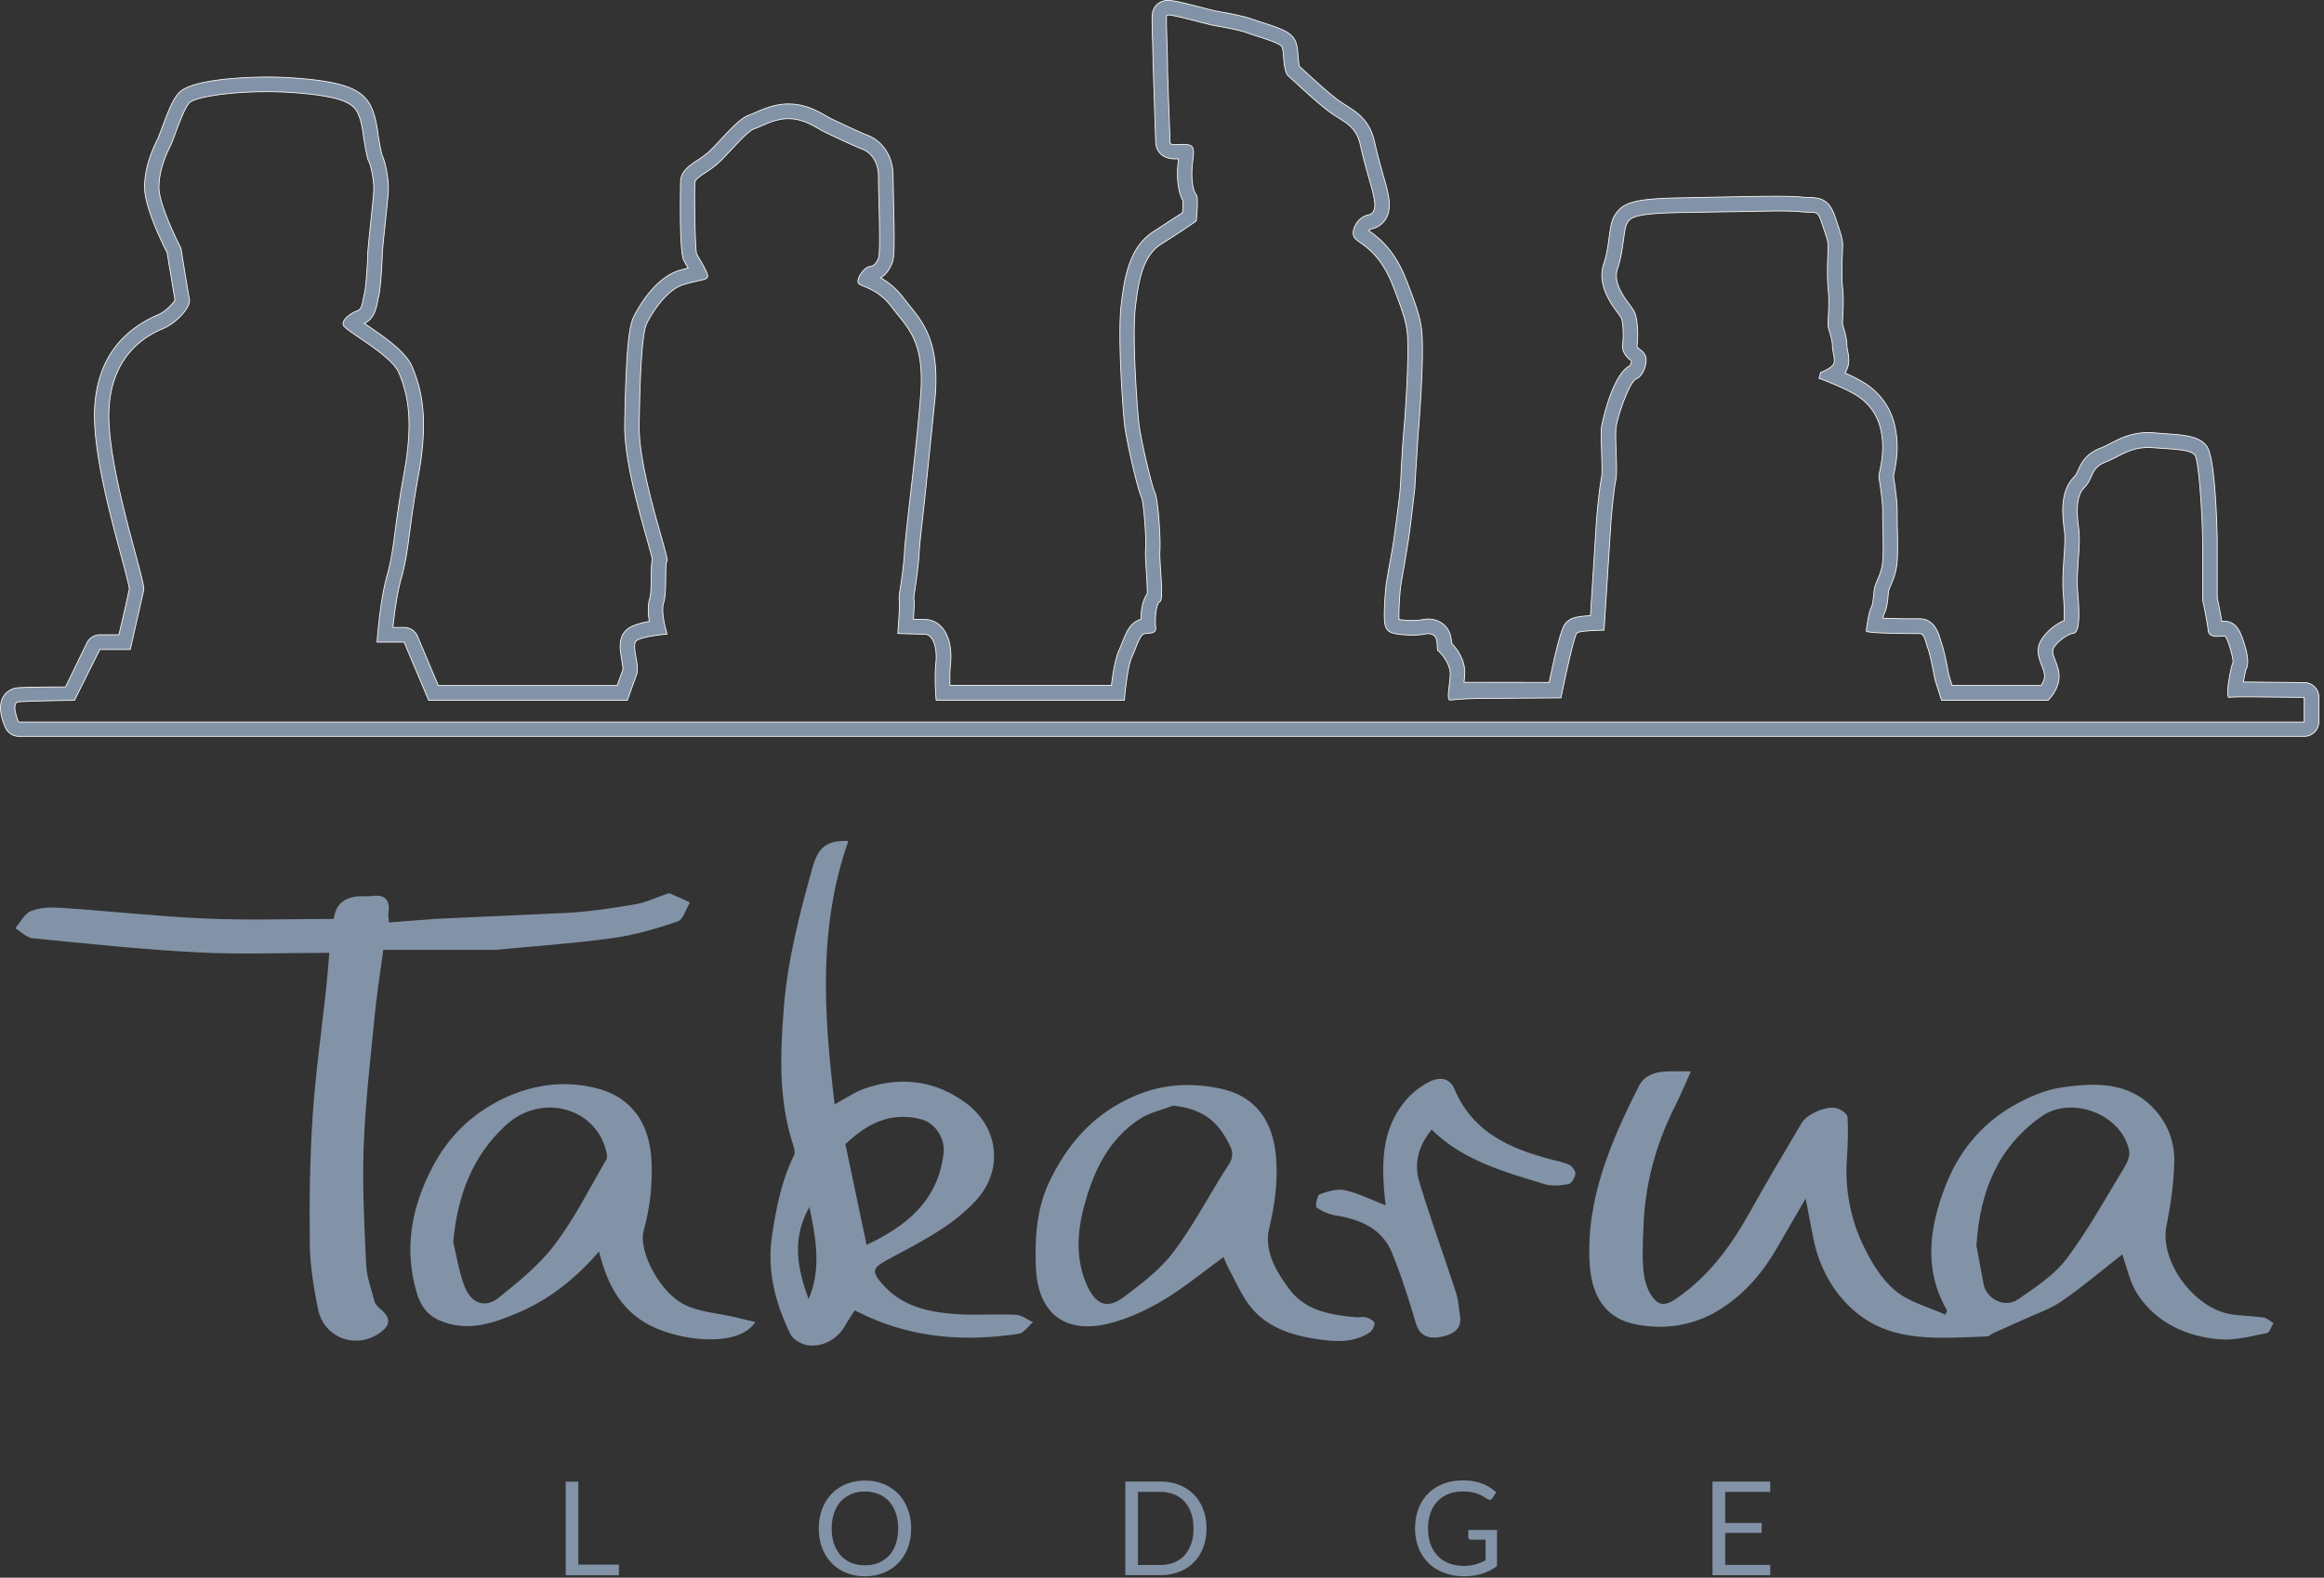
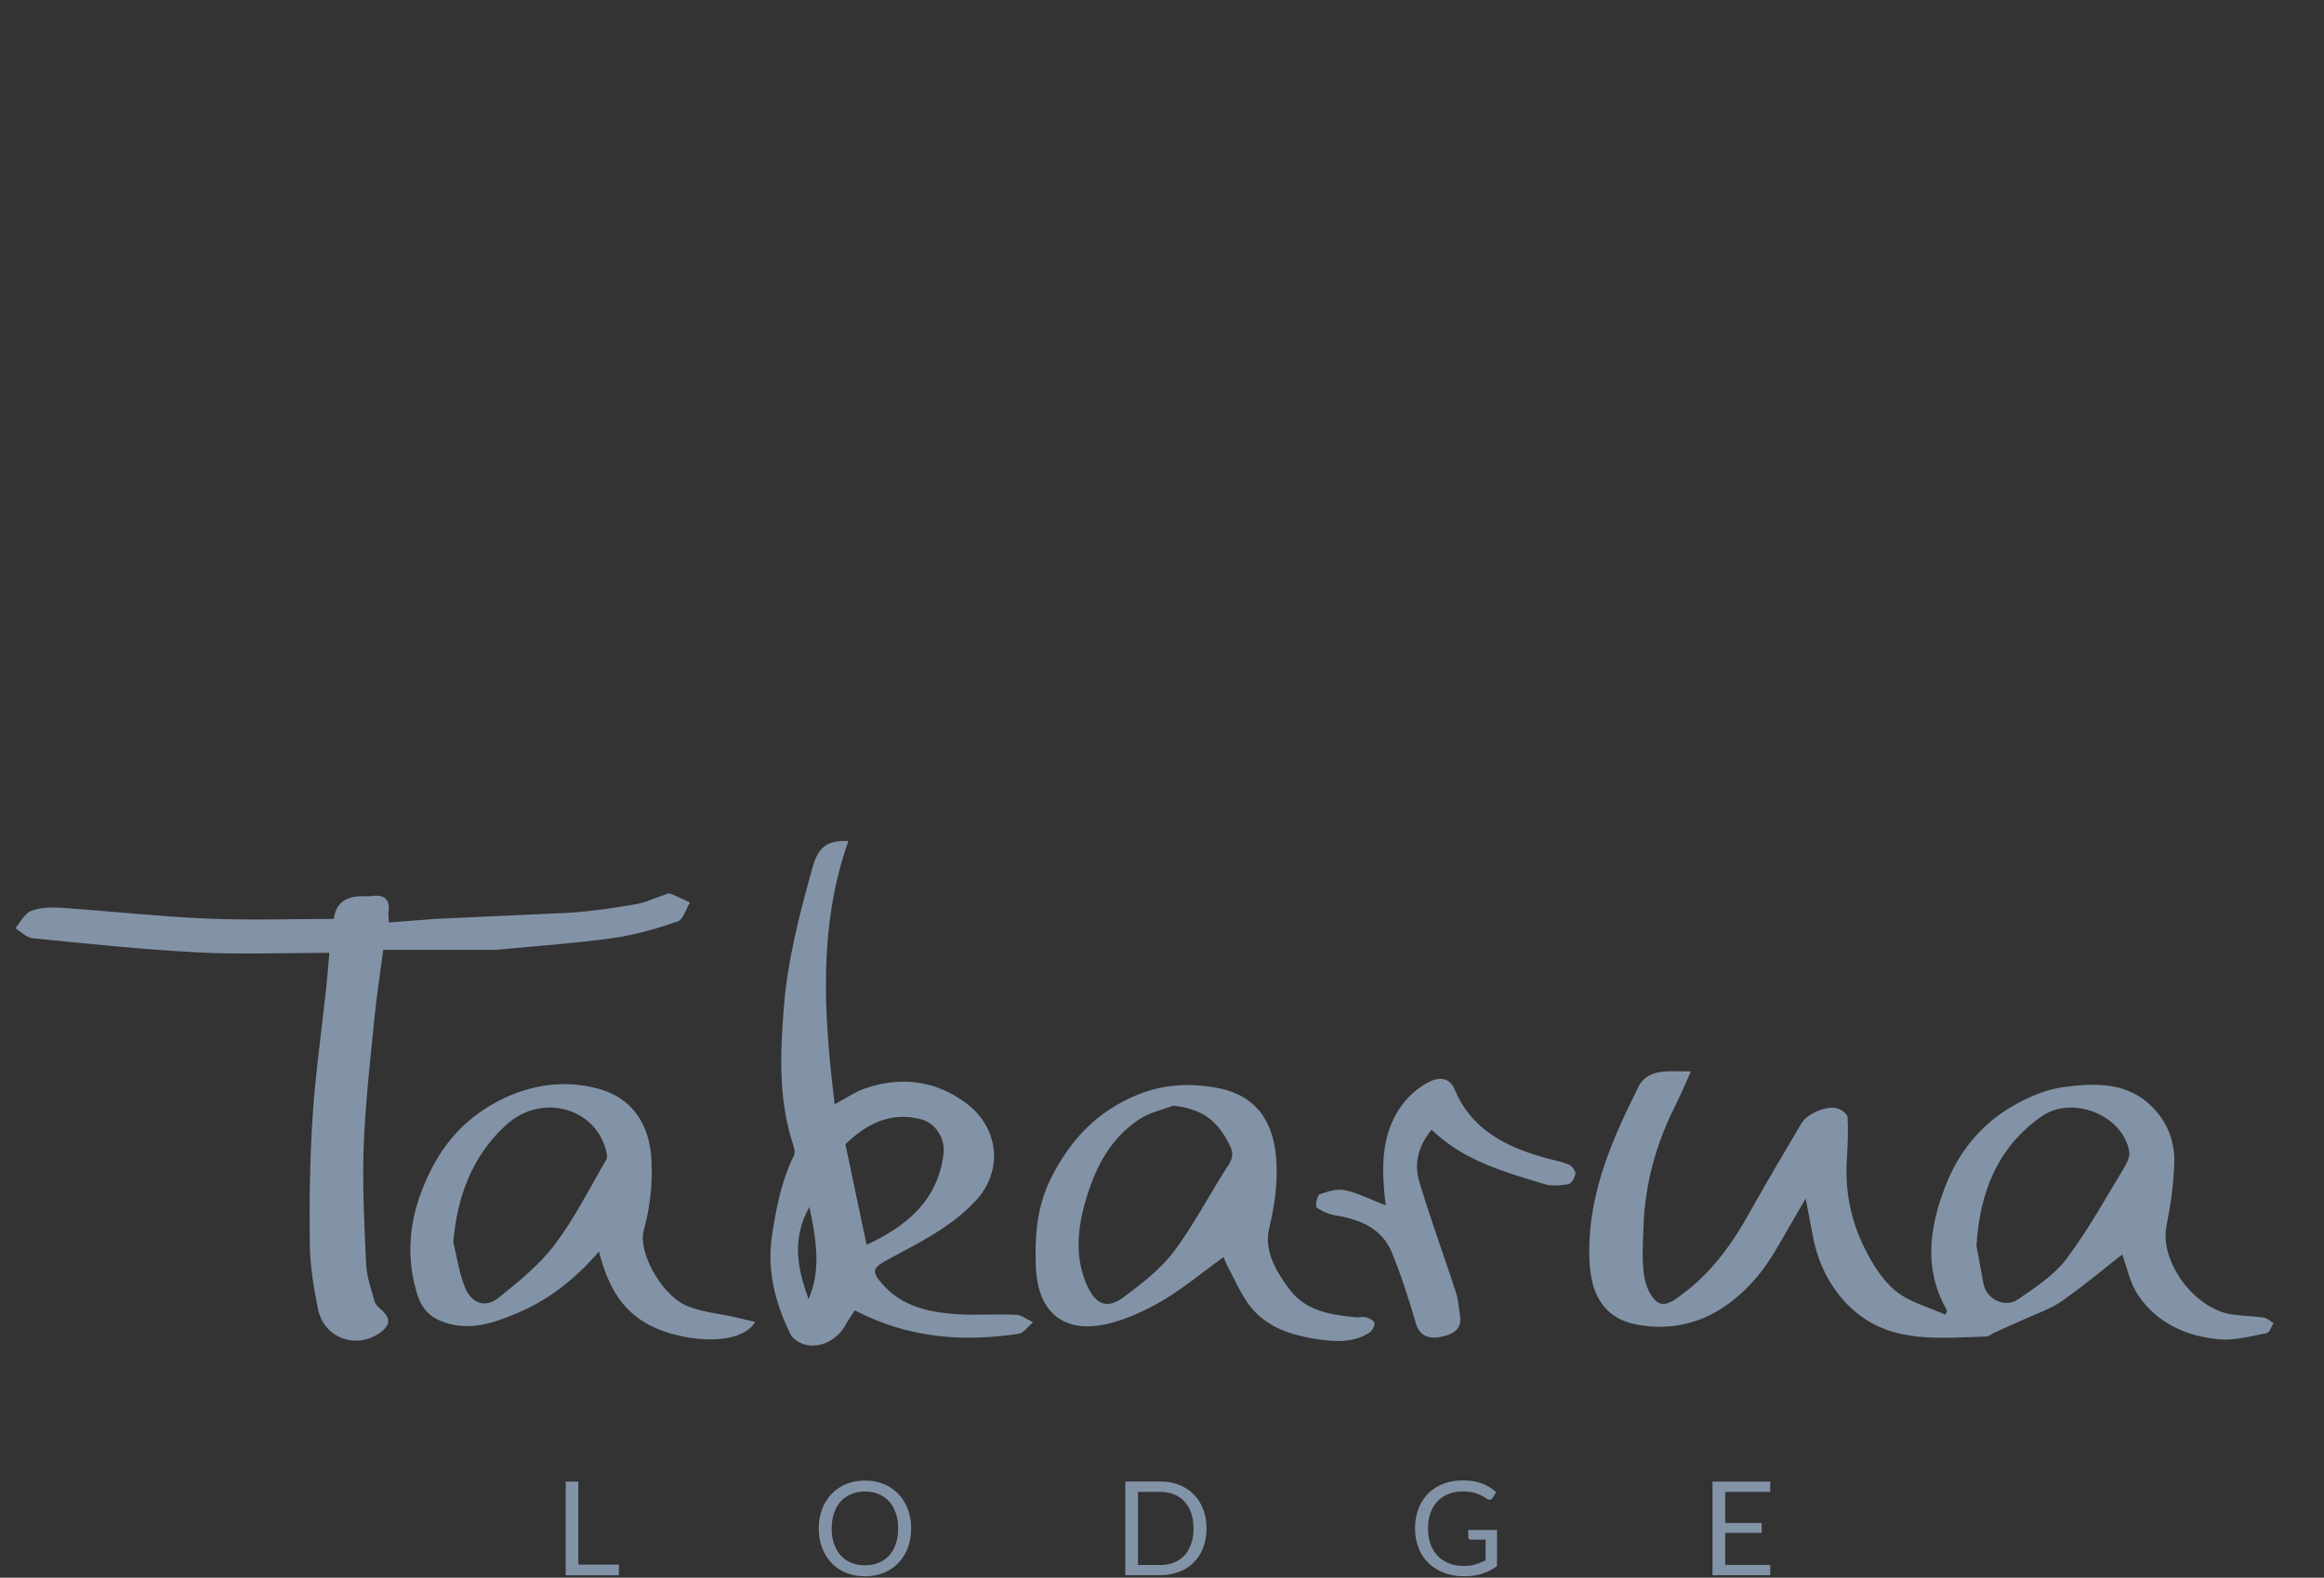
<svg xmlns="http://www.w3.org/2000/svg" width="100%" height="100%" viewBox="0 0 296 201" fill-rule="nonzero" stroke-linejoin="round" stroke-miterlimit="2" fill="#8393a7">
  <rect x="0" y="0" width="296" height="201" fill="#333333" stroke="none" />
-   <path d="M148.792.05c-1.1 0-1.716.68-1.93 1.314-.147.446-.16.735-.053 4.2l.068 2.75.224 7.066.098 2.734c0 .794.525 2.135 2.498 2.135l.4-.01-.104 1.096c-.045.7-.107 2.894.676 4.233.012.328-.01.907-.057 1.53L147 29.453c-3.104 1.922-3.78 5.72-4.204 9.44-.47 4.102.25 13.557.434 15.175.2 1.842 1.583 8.046 2.194 9.387.266.84.6 5.2.487 6.537-.05.655.018 1.68.095 2.867.053.833.14 2.135.115 2.787-.656.9-.798 2.277-.8 3.263-1.353.337-1.88 1.684-2.354 2.876-.14.352-.283.718-.442 1.07-.484 1.045-.792 3-.966 4.465h-20.56c-.026-.807-.03-1.796.063-2.685.2-2.03-.195-3.7-1.116-4.73-.57-.63-1.325-.977-2.126-.977-.346 0-.906-.016-1.47-.033l.092-1.884c0-.343-.023-.558-.038-.7-.012-.1-.02-.146.023-.473.023-.192.065-.467.115-.804.17-1.154.454-3.085.543-4.824.042-.85.325-3.34.653-6.225l1.387-13.56c.523-6.794-1.488-9.28-3.266-11.47l-.758-.963c-.998-1.332-2.062-2.114-2.947-2.6.7-.393 1.1-1.016 1.443-1.798.308-.712.367-1.822.207-8.256l-.056-2.918c0-3.236-2.082-4.792-3.3-5.202-.487-.166-3.702-1.654-4.712-2.162-.148-.073-.316-.17-.502-.28-.975-.563-2.442-1.417-4.424-1.526a7.89 7.89 0 0 0-.375-.01c-1.742 0-3.254.667-4.252 1.107-.274.12-.534.233-.7.286-1.027.343-2.075 1.426-3.696 3.162-.564.605-1.1 1.176-1.5 1.535-.45.414-.992.774-1.47 1.096-.992.66-1.925 1.282-2.12 2.442-.012.07-.228 9.06.388 10.287a12.31 12.31 0 0 0 .381.671l.188.324c-.308.074-.653.166-1.04.274-3.174.907-5.306 4.75-5.885 5.9-.587 1.175-.988 3.883-1.163 13.72-.08 4.355 1.766 10.863 2.87 14.756l.652 2.4c-.123.546-.13 1.258-.142 2.276-.01.788-.026 2.253-.165 2.666-.295.892-.24 2.03-.083 3.03-1.08.192-2.103.476-2.68.9-1.35.962-1.055 2.678-.84 3.933.07.4.187 1.07.156 1.317l-.73 2.017h-22.78l-2.646-6.27c-.288-.684-.96-1.13-1.703-1.132h-1.427c.177-1.738.5-4.3 1.054-6.22.564-2.008.783-3.65 1.08-5.927.24-1.804.534-4.048 1.113-7.23 1.313-7.237.413-10.88-.756-13.74-.756-1.848-3.03-3.505-5.705-5.326l-.428-.293c1.278-.593 1.54-2.02 1.687-2.8.03-.184.067-.372.1-.484.313-1.102.5-4.993.5-5.568.006-.352.2-2.3.36-3.724l.4-4.016c.112-1.663-.337-3.922-.817-4.9-.1-.375-.33-1.585-.484-2.565-.057-.53-.322-2.63-1.1-3.948-1.2-1.984-3.712-2.837-9.638-3.263a49.91 49.91 0 0 0-3.438-.118c-.945 0-9.27.057-11.138 1.964-.794.8-1.42 2.4-2.22 4.562l-.5 1.294c-.467.93-1.703 3.404-1.703 6.212 0 2.492 2.155 6.942 2.87 8.345l.998 6.024c-.248.502-1.248 1.5-2.1 1.865-5.026 2.153-7.748 6.07-8.117 11.658-.35 5.256 1.893 13.604 3.378 19.125.445 1.662.947 3.537 1.03 4.128-.187.986-.856 3.877-1.33 5.882h-2.416c-.7 0-1.355.407-1.665 1.042L8.346 87.52c-1.964.006-5.276.026-6.133.112-.765.077-1.42.496-1.8 1.148-.688 1.193-.218 2.806.296 3.948.302.66.96 1.086 1.687 1.086h291.098a1.86 1.86 0 0 0 1.852-1.848V88.81a1.86 1.86 0 0 0-1.819-1.848l-6.886-.07-.9.003c.097-.626.23-1.28.324-1.606.248-.45.46-1.308-.393-3.794-.343-.995-.73-1.913-1.694-2.235a2.2 2.2 0 0 0-.727-.112c-.076 0-.168.006-.27.012a60.14 60.14 0 0 0-.579-2.977v-7.23c0-.1-.14-10.414-1.314-12.06-.96-1.344-2.748-1.465-5.456-1.647l-1.275-.1a9.79 9.79 0 0 0-.75-.03c-2.123 0-3.525.72-4.762 1.355-.455.232-.883.454-1.33.626-1.9.735-2.454 1.978-2.825 2.802-.187.4-.293.638-.506.85-1.9 1.9-1.488 5.06-1.236 6.944.105.8.018 2.108-.07 3.385-.104 1.5-.2 3.032-.1 4.408.178 2.046.16 3.073.112 3.58-1.34.56-2.654 1.82-3.095 2.844-.45 1.058-.067 2.044.242 2.838.195.502.396 1.02.37 1.456-.03.404-.23.812-.43 1.12h-11.342l-.413-1.305c-.156-.856-.6-3.156-.93-4.054-.062-.172-.115-.352-.168-.53-.23-.782-.77-2.6-2.64-2.6a124.42 124.42 0 0 1-4.666-.073 5.58 5.58 0 0 1 .106-.438c.35-.717.48-1.334.588-2.772.026-.32.133-.584.34-1.063.283-.662.676-1.568.78-2.924.104-1.322.06-3.118.023-4.56l-.02-1.763c.045-1.226-.334-3.75-.47-4.545a14.89 14.89 0 0 1 .095-.502c.184-.927.5-2.474.328-4.334-.246-2.82-1.353-4.97-3.4-6.57-.797-.626-2.052-1.264-3.206-1.78.706-1 .48-2.152.34-2.876-.038-.204-.088-.452-.088-.567 0-.86-.257-1.73-.443-2.365-.047-.156-.092-.298-.117-.413-.004-.165.018-.56.035-.883.05-.995.123-2.36-.023-3.747-.154-1.465-.06-3.623-.016-4.66l.027-.747c0-.76-.26-1.523-.727-2.915l-.23-.685c-.688-2.06-1.672-2.466-3.245-2.492-.28-.003-.597-.01-.998-.053-.635-.07-1.68-.104-3.292-.104-2.156 0-4.988.06-7.988.12l-4.033.08c-5.95.104-7.55.54-8.574 2.33-.375.655-.496 1.526-.662 2.73-.146 1.074-.315 2.3-.664 3.283-.924 2.646.83 5.043 1.775 6.33.177.245.348.476.434.617.242.48.3 2.436.207 3.07-.2.892.145 1.7 1.024 2.37.026.02.06.045.085.068-.032.194-.14.47-.236.608-2.246 1.137-3.566 7.417-3.602 7.866-.057.714-.018 1.88.02 3.118.032 1.007.085 2.7.015 3.097-.248 1.122-.576 4.276-.682 5.864l-.756 11.882c-2.094.1-2.516.43-2.817.653-.562.42-.942.705-2.442 7.85l-10.842-.012c.05-.425.092-.87.092-1.3 0-1.532-.9-2.88-1.67-3.66-.038-.72-.2-1.993-1.417-2.685-.487-.277-.98-.413-1.5-.413-.295 0-.552.04-.803.083-.3.047-.664.103-1.25.103-.15 0-.32-.006-.5-.012-.63-.03-1.007-.076-1.225-.115-.048-.705.025-2.486.177-3.992.044-.45.257-1.617.46-2.75l.6-3.667.23-1.742.535-4.494.123-2.193.305-4.77c.227-2.52.546-7.57.546-10.506 0-3.22-.07-4.08-2.067-9.183-1.53-3.912-3.587-5.395-4.7-6.192-.018-.012-.035-.023-.053-.038a.65.65 0 0 1 .244-.216 2.79 2.79 0 0 0 1.844-1.192c.817-1.23.47-2.788.266-3.718-.095-.416-.27-1.04-.494-1.824-.354-1.256-.797-2.817-1.12-4.306-.608-2.802-2.203-3.8-3.608-4.698a19.28 19.28 0 0 1-.813-.528c-1.178-.806-3.15-2.622-4.33-3.705l-.827-.753c-.1-.32-.147-.992-.18-1.373-.073-.854-.133-1.527-.478-2.103-.544-.907-1.636-1.332-4.185-2.153l-1.078-.356c-1.213-.44-2.955-.753-4.228-.98l-.38-.07c-.33-.06-1.157-.27-1.958-.48-2.34-.6-3.52-.886-4.224-.886m0 1.852c.87 0 4.796 1.146 5.858 1.34 1.184.215 3.124.537 4.3.97s3.986 1.184 4.308 1.724.1 3.12.862 3.77 3.768 3.555 5.492 4.738 3.12 1.615 3.66 4.093 1.4 5.167 1.615 6.14.538 2.478-.646 2.7-2.155 1.725-1.83 2.692 3.016 1.294 4.955 6.245 1.938 5.602 1.938 8.5-.322 7.97-.538 10.338-.325 5.492-.43 6.998-.537 4.418-.753 6.14-.972 5.386-1.078 6.464-.325 3.983-.1 4.846.647 1.184 2.9 1.293a12.27 12.27 0 0 0 .587.015c1.16 0 1.647-.186 2.053-.186.194 0 .368.044.6.17.756.43.324 1.828.646 2.044s1.508 1.6 1.508 2.885c0 1.278-.527 3.354-.018 3.354h.018c.178 0 1.772-.2 3.83-.2l10.275-.077s1.615-7.952 2.047-8.273 3.445-.346 3.445-.346l.863-13.583c.108-1.614.43-4.636.646-5.604s-.107-5.064 0-6.467 1.725-6.03 2.583-6.354 1.5-2.052 1.187-2.9-1.187-.966-1.077-1.396.216-3.34-.43-4.415-2.8-3.233-2.047-5.386.754-4.95 1.185-5.707.862-1.3 7-1.4l11.988-.2c1.4 0 2.486.026 3.088.094 1.938.216 2.152-.324 2.7 1.3s.862 2.478.862 3.015-.216 3.555 0 5.602-.106 4.198 0 4.74.54 1.614.54 2.474.538 1.94 0 2.478-1.5.862-1.5.862l-.215.753s3.877 1.4 5.383 2.587 2.477 2.8 2.692 5.276-.537 4.306-.43 4.846.508 3.23.47 4.308.154 4.3.004 6.245-1 2.584-1.12 3.986-.216 1.722-.43 2.152-.54 2.478-.54 2.8 6.14.324 6.785.324.753 1.075 1.078 1.938.86 3.854.86 3.854l.86 2.707h13.57s1.3-1.234 1.396-2.85-1.075-2.933-.753-3.688 1.725-1.896 2.587-2.005.753-2.832.537-5.3.4-5.938.15-7.878-.477-4.208.7-5.393.753-2.48 2.693-3.236c1.792-.696 3.032-1.854 5.42-1.854a9.16 9.16 0 0 1 .608.02c2.8.216 4.83.216 5.368.97s.972 8.3.972 10.983v7.433s.6 2.692.705 3.877c.063.658.614.782 1.148.782.328 0 .646-.044.842-.044.048-.002.096.003.142.015.32.106 1.226 3.12 1 3.446-.2.318-1.004 4.352-.452 4.352.01 0 .018-.003.03-.003.2-.05 1.294-.064 2.67-.064l6.854.067v3.154H2.372s-1.075-2.475 0-2.584c1.004-.1 6.315-.192 7.03-.192h.08l3.23-6.475h3.877l1.722-7.58c.216-1.293-4.898-15.96-4.414-23.285s5.5-9.432 6.998-10.078 3.445-2.616 3.23-3.694-1.074-6.478-1.074-6.478-2.803-5.393-2.803-7.764 1.078-4.526 1.5-5.386 1.54-4.526 2.385-5.4c.7-.702 4.982-1.405 9.818-1.405a47.94 47.94 0 0 1 3.305.112c6.03.43 7.538 1.293 8.185 2.37s.86 3.23.86 3.23.43 2.8.646 3.12.756 2.37.646 3.986-.753 7.106-.753 7.86-.215 4.3-.43 5.062-.216 1.94-.862 2.155-2.047 1.075-1.83 1.83 6.14 3.768 7.107 6.136 1.94 5.602.647 12.7-1.185 9.543-2.153 13-1.293 8.57-1.293 8.57h3.446l3.123 7.4H79.9l1.187-3.28c.432-1.184-.756-3.794 0-4.332s3.877-.82 3.877-.82-.86-2.726-.43-4.02.106-4.97.43-5.292-3.66-11.317-3.555-17.347.324-11.635.97-12.928 2.477-4.3 4.738-4.955 3.016-.54 3.016-1.077-1.185-2.37-1.4-2.803-.32-8.507-.215-9.153 1.725-1.293 3.015-2.478 3.556-3.983 4.523-4.308c.925-.307 2.53-1.3 4.358-1.3a4.09 4.09 0 0 1 .271.009c1.94.105 3.34 1.184 4.202 1.614s4.308 2.047 4.952 2.263 2.046 1.184 2.046 3.445.325 9.7 0 10.444-.538.97-1.185 1.077-1.615 1.5-1.4 2.047 2.37.537 4.3 3.124 4.198 4.166 3.66 11.182-1.94 17.68-2.046 19.83-.538 4.633-.647 5.492 0 .756 0 1.402-.215 3.66-.215 3.66l3.445.106c.968 0 1.615 1.518 1.4 3.67s.04 4.72.04 4.72h23.974s.324-4.143.968-5.542.972-2.826 1.62-2.932 1.506.04 1.398-.82 0-3.047.538-3.263-.106-5.08 0-6.48-.216-6.576-.646-7.438-1.822-6.897-2.04-8.834-.87-10.987-.438-14.758 1.08-6.677 3.342-8.076 4.412-2.908 4.412-2.908.324-3.015 0-3.34-.644-1.615-.537-3.337.537-2.802-.432-3.018c-.23-.05-.484-.064-.735-.064-.35 0-.7.03-.985.03-.382 0-.647-.05-.647-.286 0-.538-.325-8.186-.325-9.8s-.215-6.03-.105-6.354c.017-.033.075-.047.176-.047" stroke="#fff" stroke-width=".1" />
  <path d="M251.742 158.764l.925 4.97c.505 1.907 2.758 2.915 4.367 1.808 2.2-1.52 4.577-3.06 6.15-5.14 2.734-3.614 4.935-7.637 7.3-11.525.404-.66.844-1.562.7-2.247-.886-4.618-7.3-7.143-11.205-4.37-5.5 3.898-7.825 9.507-8.248 16.505m-3.705 8.256c-3.047-5.202-2.3-10.52-.3-15.78 1.653-4.347 4.496-7.9 8.5-10.25 1.98-1.16 4.246-2.164 6.5-2.472 4.113-.56 8.36-.738 11.6 2.72 1.77 1.884 2.658 4.255 2.605 6.75-.057 2.75-.455 5.52-.998 8.22-.895 4.435 3.496 10.538 8.32 11.253 1.344.197 2.714.204 4.055.4.445.065.84.458 1.26.7-.27.442-.484 1.2-.83 1.275-2 .384-4.084.975-6.077.797-4.157-.372-7.898-2.043-10.313-5.595-1.093-1.606-1.474-3.697-2.044-5.218-2.4 1.88-4.957 4.048-7.694 5.94-1.513 1.046-3.337 1.646-5.032 2.428l-3.63 1.624c-.32.145-.625.454-.944.463-5.74.16-11.746.907-16.55-3.032-2.895-2.37-4.784-5.784-5.528-9.626l-.944-4.928-3.544 6.115c-1.815 3.2-4.13 5.955-7.25 7.948-3.295 2.108-7.02 2.705-10.738 2-4.102-.765-5.756-3.797-5.982-7.78-.467-8.224 2.68-15.44 6.236-22.544.67-1.34 1.925-1.813 3.32-1.914.95-.067 1.907-.015 3.337-.015-.74 1.64-1.314 3.04-1.996 4.388-2.437 4.837-3.85 9.942-4.04 15.363-.074 2.047-.207 4.125.06 6.143.165 1.236.75 2.767 1.67 3.457 1.004.747 2.23-.213 3.302-1.02 3.682-2.77 6.27-6.366 8.48-10.335 2.137-3.838 4.385-7.618 6.623-11.4.738-1.246 3.342-2.312 4.6-1.87.508.178 1.238.7 1.262 1.113.094 1.783.026 3.585-.092 5.37-.268 3.9.5 7.803 2.253 11.303.995 2.008 2.276 4.093 3.975 5.47 1.763 1.43 4.184 2.044 6.318 3.012l.214-.5m-206.055-45.6c-5.722 0-11.238.228-16.73-.056-7.028-.366-14.038-1.107-21.045-1.8-.773-.074-1.477-.833-2.215-1.273.656-.76 1.176-1.87 2.002-2.196 1.158-.455 2.56-.502 3.836-.413 6.145.416 12.277 1.1 18.428 1.37 5.413.236 10.85.05 16.303.05.25-1.88 1.332-2.832 3.487-2.9.42-.012.845.05 1.258-.01 1.706-.248 2.486.4 2.214 2.17-.044.28.027.582.065 1.187l6.03-.46 16.772-.762c2.875-.18 5.746-.6 8.6-1.093 1.332-.228 2.596-.848 3.9-1.284.165-.057.378-.15.515-.092.85.36 1.686.76 2.523 1.143-.514.84-.853 2.18-1.567 2.425-2.696.918-5.48 1.727-8.294 2.12-4.854.674-9.756 1.008-14.64 1.474-.475.045-.96.02-1.44.02H48.815c-.414 3.133-.848 5.847-1.113 8.575-.53 5.478-1.178 10.958-1.382 16.453-.183 5.002.08 10.027.313 15.035.073 1.6.658 3.16 1.07 4.722.092.346.405.68.694.924 1.405 1.18 1.4 2.08-.023 3.092-3.045 2.146-7.12.655-7.87-3.032-.547-2.702-1-5.472-1.046-8.218-.067-5.434 0-10.88.357-16.3.36-5.475 1.146-10.92 1.73-16.38.154-1.4.26-2.825.4-4.514m61.15 32.393c-2.336 4.125-1.486 7.942-.113 11.758 1.648-3.83.956-7.65.113-11.758m7.27 4.84c4.942-2.326 9.064-5.5 9.812-11.6.236-1.925-.995-3.9-2.835-4.4-4.113-1.077-7.15.776-9.667 3.17l2.7 12.832m-1.523 8.354c-.446.706-.848 1.272-1.182 1.88-.963 1.754-2.973 2.9-4.932 2.52-.77-.15-1.756-.735-2.075-1.396-1.92-3.983-3.018-8.08-2.32-12.655.538-3.514 1.2-6.897 2.78-10.1.246-.493-.105-1.34-.3-1.987-1.662-5.504-1.438-11.1-.998-16.736.476-6.142 2-12.023 3.645-17.9.714-2.587 1.762-3.552 4.582-3.443-3.862 10.984-3.127 22.107-1.745 33.55 1.497-.804 2.57-1.568 3.765-1.987 4.668-1.64 9.16-1.058 13.072 1.913 3.998 3.042 4.766 8.437 1.1 12.393-3.192 3.438-7.397 5.398-11.413 7.6-1.698.94-1.798 1.406-.52 2.9 2.507 2.93 5.938 3.67 9.505 3.915 2.516.17 5.06-.042 7.583.08.737.033 1.446.614 2.17.948-.608.508-1.16 1.37-1.827 1.47-6.6 1.007-13.07.6-19.252-2.2-.53-.24-1.046-.496-1.627-.773m-51.13-8.67c.475 1.913.744 3.912 1.482 5.72.855 2.096 2.613 2.687 4.3 1.33 2.568-2.055 5.2-4.204 7.17-6.803 2.524-3.343 4.417-7.163 6.544-10.8.156-.266.064-.73-.018-1.074-1.36-5.555-8.266-7.465-12.786-3.3-4.3 3.95-6.188 9.054-6.702 14.936m38.475 10.14c-1.95 3.04-8.383 2.568-12.496.85-4.34-1.813-6.293-5.34-7.406-9.84-2.994 3.48-6.393 6.162-10.414 7.852-3.124 1.313-6.36 2.457-9.88.94-1.68-.723-2.46-1.984-2.917-3.517-1.68-5.625-.67-10.937 2.004-16.042 1.95-3.718 4.77-6.55 8.492-8.454 3.986-2.04 8.254-2.672 12.55-1.535 4.402 1.163 6.614 4.55 6.845 9.136.153 3.074-.187 6.032-.996 8.994-.72 2.64 2.174 8.03 5.336 9.476 1.916.877 4.167 1.03 6.264 1.512l2.618.625" />
  <path d="M149.382 140.87c-1.395.54-2.924.865-4.152 1.656-4.05 2.613-5.96 6.7-7.157 11.177-.817 3.064-1.048 6.2.036 9.2 1.106 3.07 2.633 4.14 5.016 2.353 2.3-1.724 4.687-3.55 6.387-5.816 2.596-3.455 4.58-7.367 6.948-11 .57-.874.614-1.598.236-2.383-1.445-3-3.25-4.76-7.314-5.2m6.454 19.3c-2.708 1.963-5.052 3.918-7.64 5.465-2.103 1.258-4.42 2.333-6.785 2.95-5.507 1.438-9.26-.96-9.48-7.26-.13-3.765.112-7.436 1.795-10.907 2.336-4.816 5.638-8.522 10.7-10.73 3.6-1.58 7.2-1.763 10.904-1.007 5.056 1.036 6.823 4.724 7.18 8.604.28 3.07-.12 6.112-.845 9.163-.697 2.923.835 5.492 2.533 7.78 2.08 2.8 5.24 3.292 8.433 3.603.476.047.986-.1 1.43.038.393.112 1 .455 1.004.724.02.393-.295.966-.64 1.192-2.037 1.338-4.402 1.173-6.582.85-3.266-.48-6.508-1.47-8.65-4.25-1.125-1.455-1.86-3.215-2.746-4.852-.286-.535-.5-1.113-.6-1.364m20.637-6.614c-.54-4.733-.688-9.216 2.306-13.04a10.02 10.02 0 0 1 3.212-2.654c1.155-.6 2.575-.7 3.275.954 2.256 5.368 6.903 7.477 12.086 8.86.84.224 1.725.378 2.506.738.375.177.815.782.78 1.148-.05.475-.487 1.223-.86 1.3-.992.183-2.114.3-3.048.02-5.084-1.564-10.28-2.943-14.396-6.947-1.663 2.017-2.283 4.27-1.584 6.602 1.43 4.754 3.14 9.42 4.678 14.142.305.936.354 1.954.517 2.938.302 1.825-1.033 2.42-2.335 2.7-1.427.292-2.762.1-3.308-1.77-.883-3.023-1.843-6.044-3.038-8.955-1.264-3.07-4.014-4.2-7.107-4.722a6 6 0 0 1-2.47-1.016c-.197-.14.064-1.554.38-1.67 1.016-.38 2.23-.747 3.233-.526 1.73.387 3.36 1.22 5.17 1.917m-97.657 45.78v1.355h-6.768v-11.93h1.605v10.573l5.163.002zm35.568-4.607c0-.732-.1-1.4-.302-1.973s-.48-1.074-.847-1.476-.826-.722-1.335-.928c-.52-.218-1.104-.327-1.745-.327s-1.22.1-1.742.327-.966.522-1.335.928-.655.895-.853 1.476-.302 1.24-.302 1.973.1 1.4.302 1.97.483 1.072.853 1.474a3.68 3.68 0 0 0 1.335.924c.523.214 1.102.322 1.742.322s1.225-.106 1.745-.322.966-.52 1.335-.924.648-.892.847-1.474.302-1.238.302-1.97m1.656 0c.01.84-.135 1.675-.426 2.463-.283.744-.682 1.388-1.198 1.925s-1.138.957-1.86 1.255-1.523.443-2.4.443-1.678-.147-2.398-.443-1.34-.714-1.857-1.255-.915-1.18-1.198-1.925-.425-1.568-.425-2.463.142-1.712.425-2.46a5.69 5.69 0 0 1 1.198-1.932c.518-.54 1.135-.963 1.857-1.26s1.518-.448 2.398-.448 1.677.147 2.4.448 1.344.72 1.86 1.26.915 1.185 1.198 1.932.426 1.567.426 2.46m35.964 0c0-.732-.1-1.388-.3-1.963s-.484-1.066-.85-1.465-.8-.706-1.332-.916c-.557-.217-1.15-.325-1.748-.318h-2.84v9.316h2.84c.644 0 1.225-.104 1.748-.316a3.65 3.65 0 0 0 1.332-.91c.367-.396.648-.886.85-1.462s.3-1.235.3-1.967m1.656 0c0 .895-.142 1.7-.426 2.442s-.682 1.358-1.198 1.88-1.134.924-1.86 1.2-1.523.428-2.4.428h-4.456v-11.93h4.456c.877 0 1.677.142 2.4.428s1.346.7 1.86 1.217.915 1.15 1.198 1.884.426 1.546.426 2.438m37 .23v4.58c-.583.425-1.232.753-1.92.97-.68.214-1.424.32-2.236.32-.96 0-1.824-.147-2.595-.446s-1.433-.7-1.98-1.246-.97-1.178-1.26-1.928-.443-1.574-.443-2.475.145-1.74.432-2.5c.267-.72.682-1.378 1.22-1.928.526-.534 1.167-.948 1.923-1.243s1.598-.44 2.53-.44c.473 0 .9.032 1.314.103s.782.17 1.125.302c.335.123.656.28.957.473a5.78 5.78 0 0 1 .823.629l-.458.73c-.07.112-.165.184-.277.213s-.24.003-.378-.077l-.458-.286a4 4 0 0 0-.63-.318c-.282-.114-.575-.202-.873-.263-.337-.07-.736-.1-1.196-.1-.67 0-1.278.112-1.822.33-.527.206-1.002.527-1.39.94-.384.407-.68.903-.883 1.482s-.308 1.23-.308 1.95c0 .75.107 1.42.32 2a4.28 4.28 0 0 0 .915 1.51c.395.417.88.73 1.444.945s1.202.325 1.907.325c.556 0 1.05-.065 1.48-.2a6.39 6.39 0 0 0 1.261-.52v-2.622h-1.857c-.105 0-.2-.032-.254-.092s-.094-.136-.094-.225v-.918h3.663v.026zm34.808 4.425l-.007 1.313h-7.353v-11.93h7.353v1.313h-5.737v3.963h4.648v1.267h-4.648v4.072l5.744.002z" />
</svg>